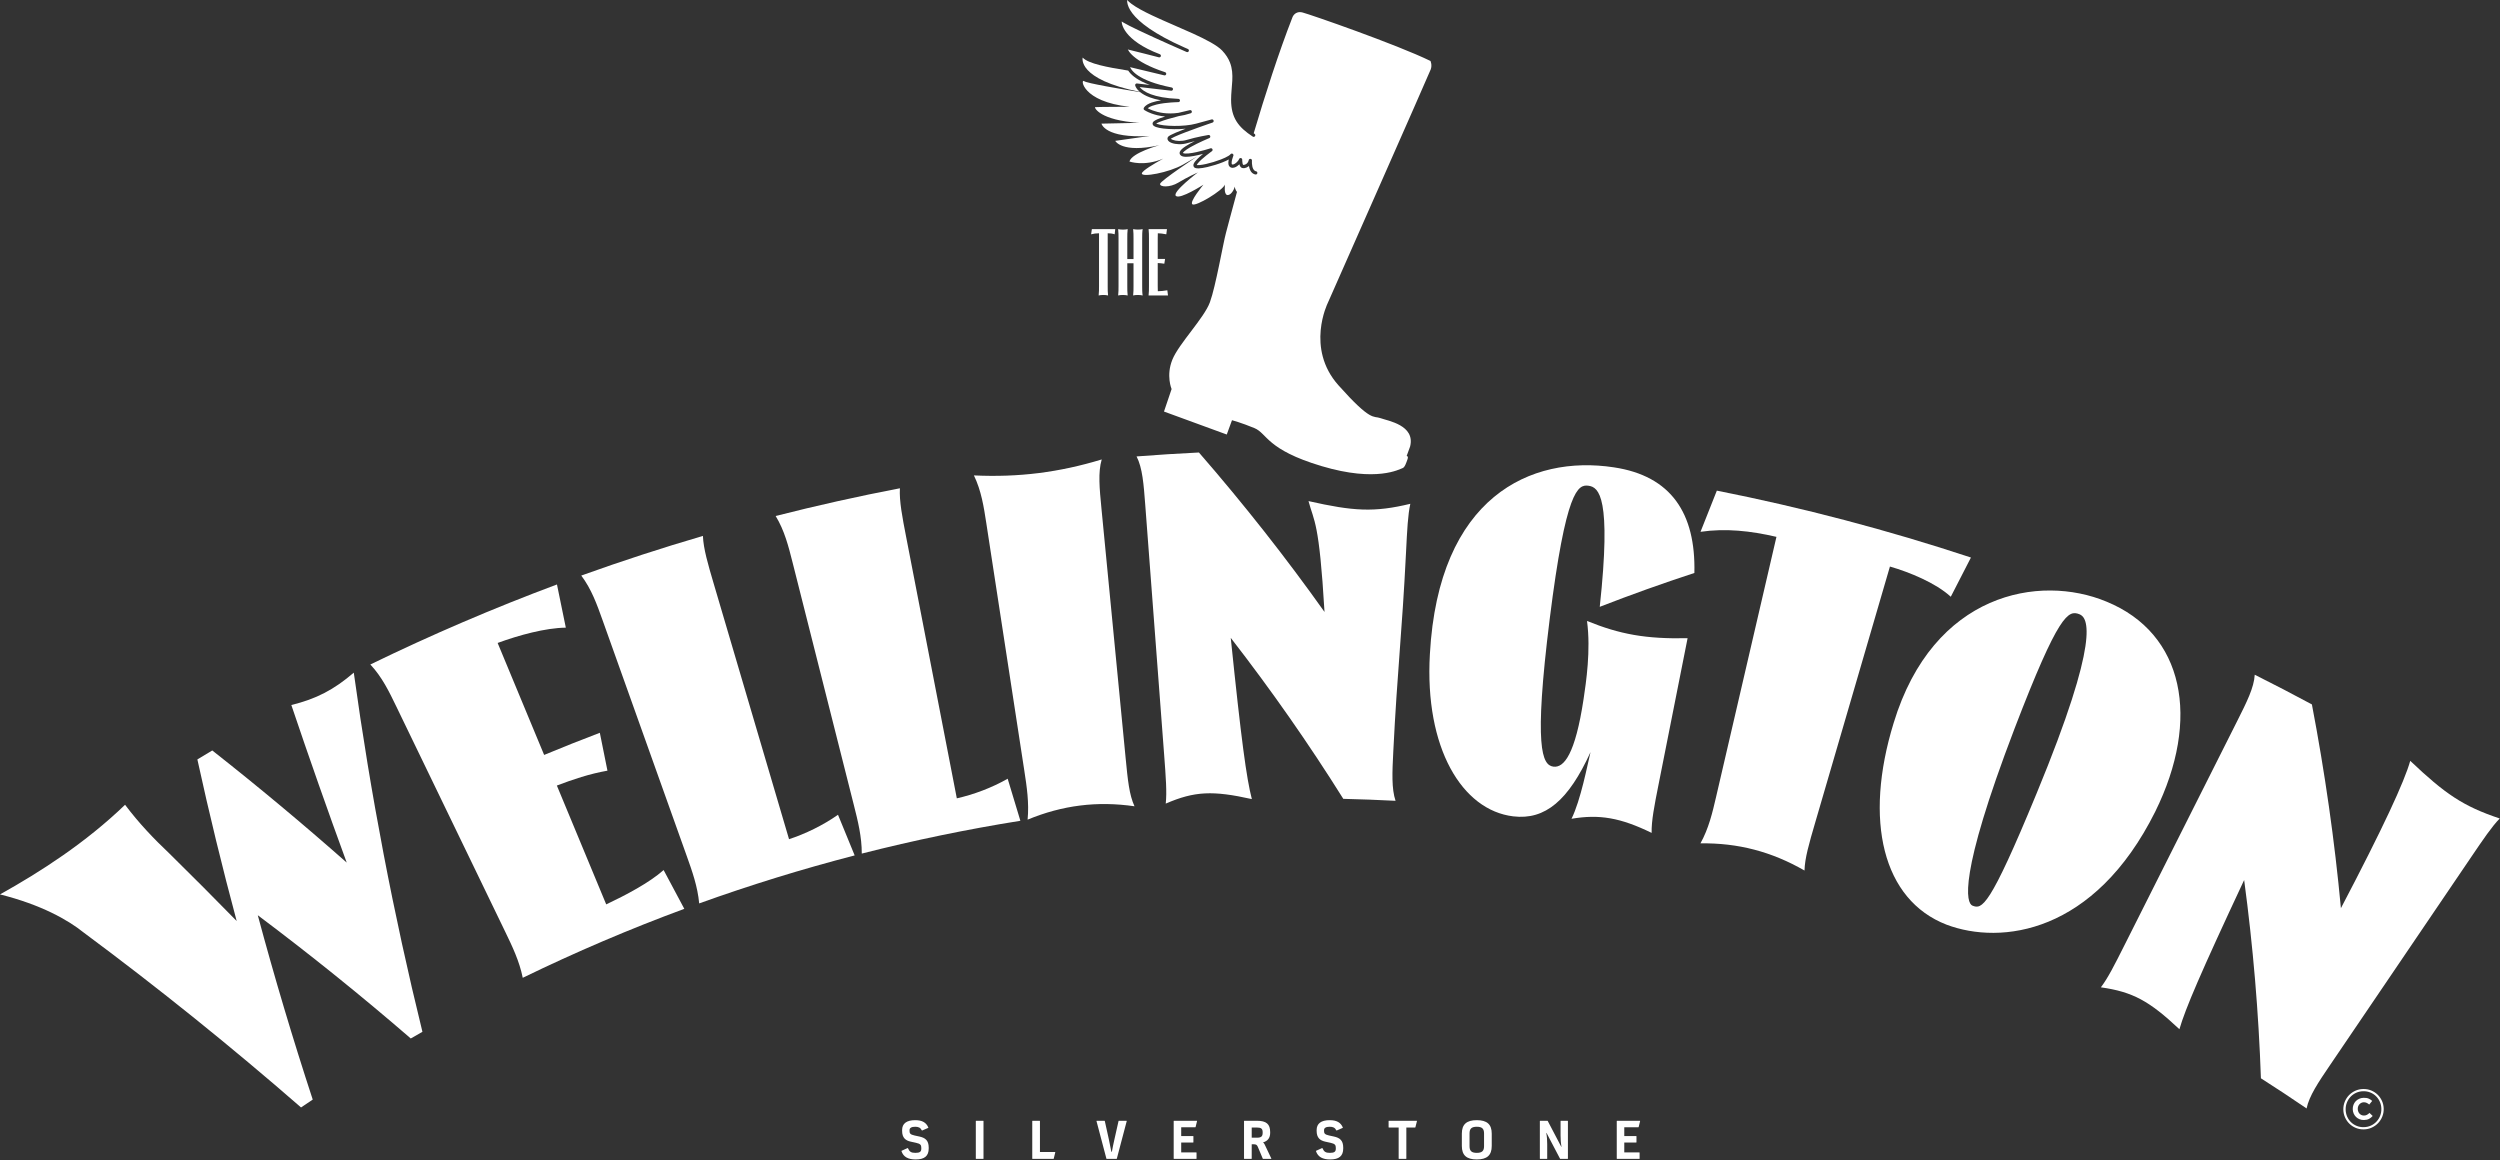
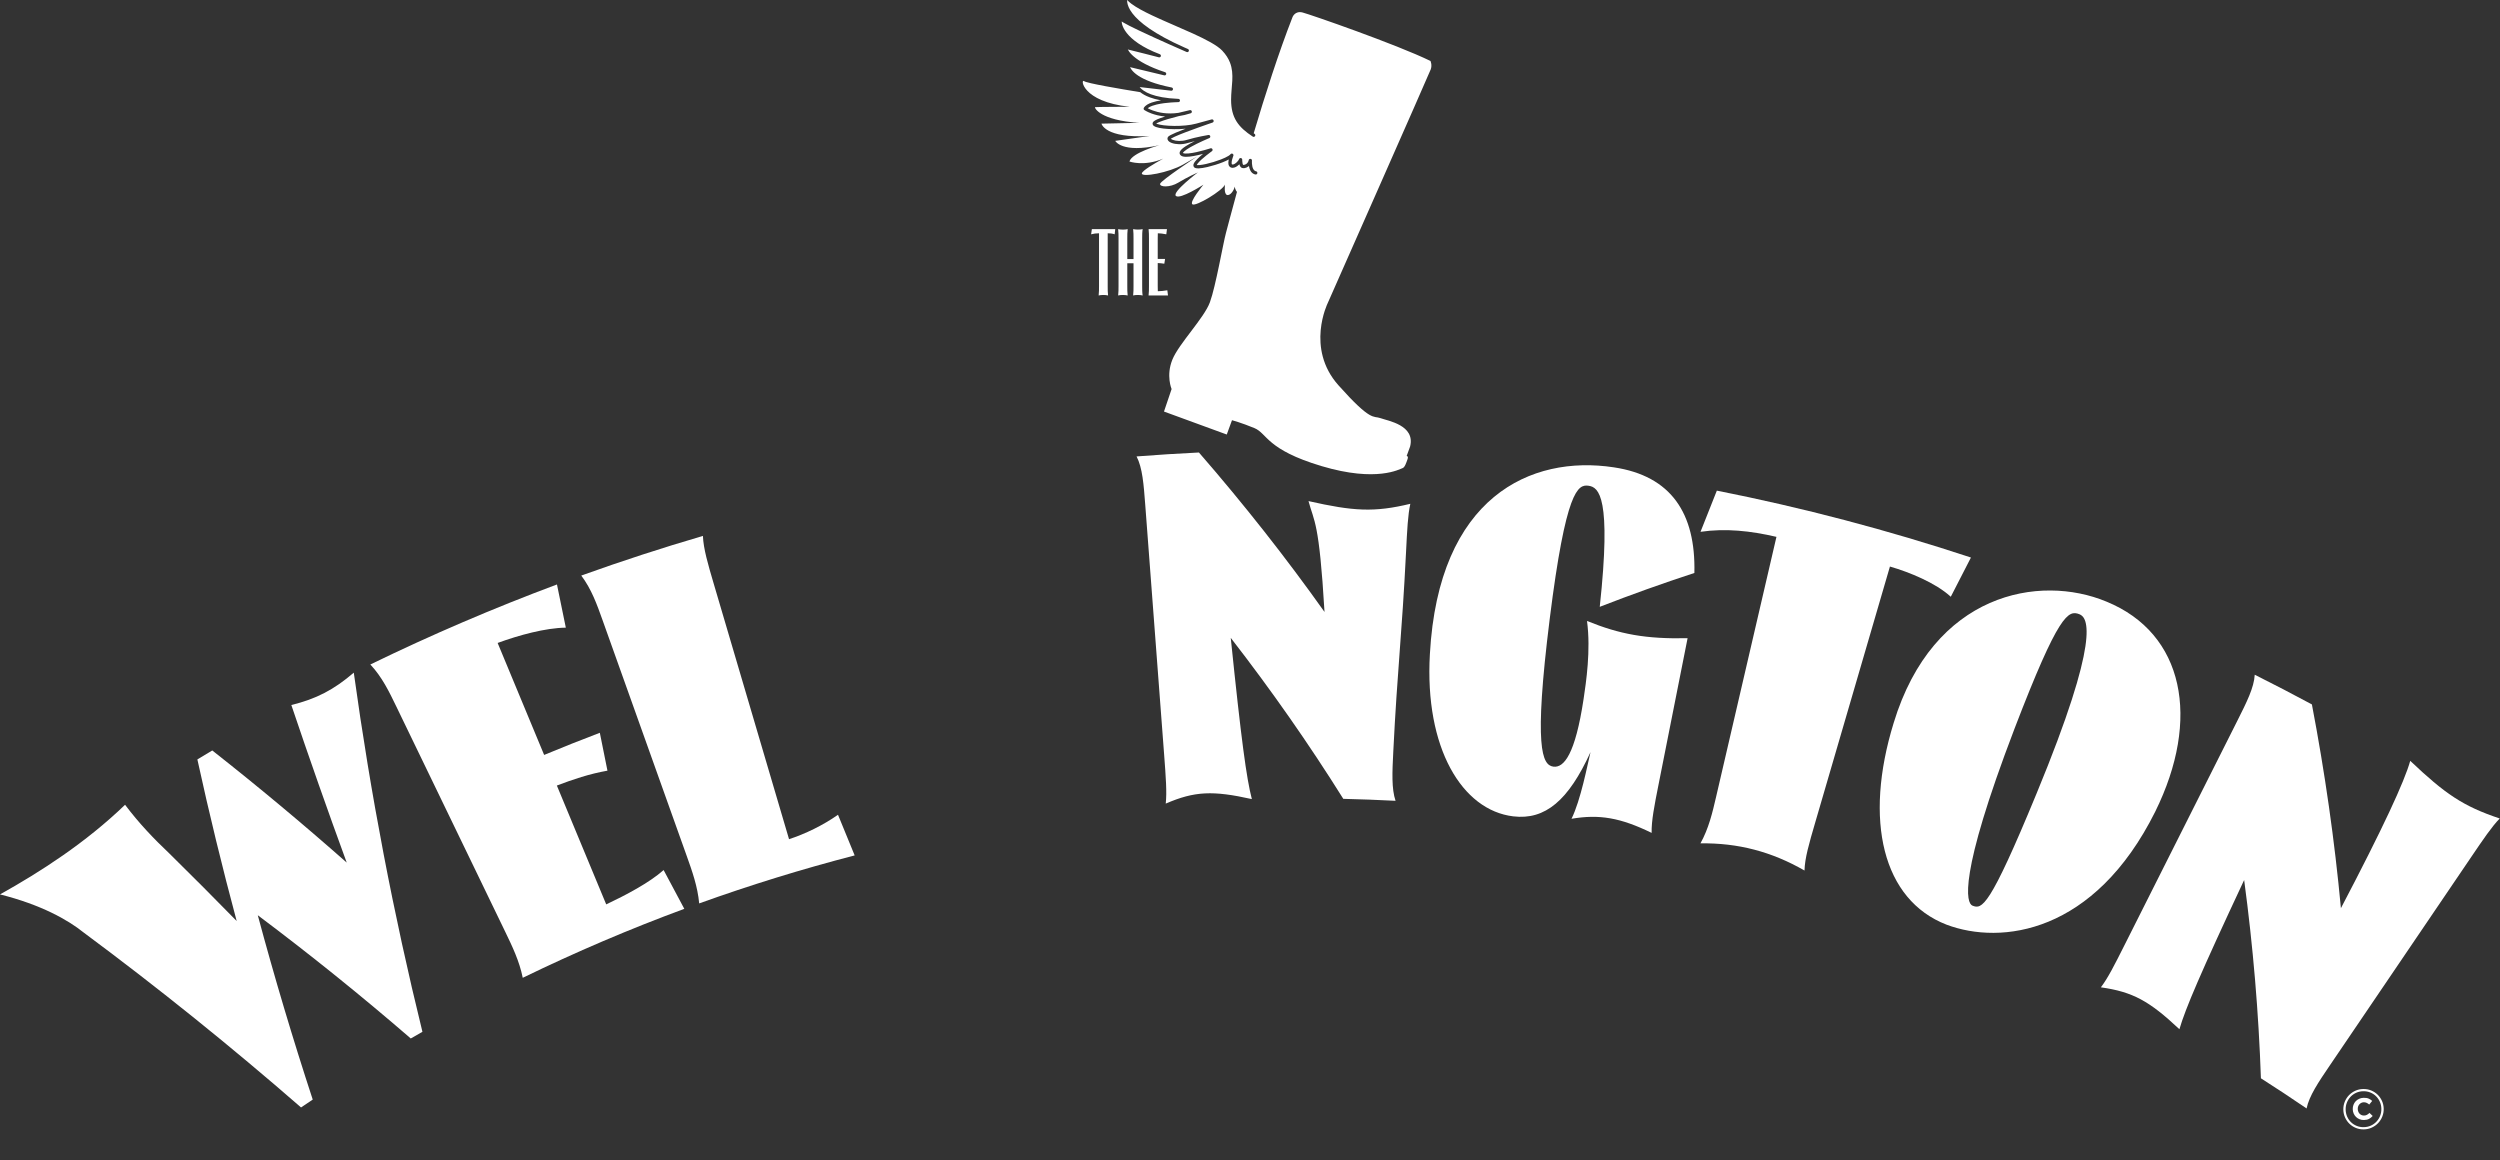
<svg xmlns="http://www.w3.org/2000/svg" width="100%" height="100%" viewBox="0 0 2232 1036" version="1.1" xml:space="preserve" style="fill-rule:evenodd;clip-rule:evenodd;stroke-linejoin:round;stroke-miterlimit:2;">
  <rect x="0" y="0" width="2232" height="1036" fill="#333333" stroke="none" />
  <g transform="matrix(1,0,0,1,-242.402,-558.673)">
    <g transform="matrix(4.167,0,0,4.167,1260.07,610.078)">
-       <path d="M0,7.348C-0.181,7.196 -0.333,7.048 -0.456,6.908C-0.898,6.407 -0.993,6.014 -1.002,5.964C-1.025,5.854 -0.994,5.74 -0.918,5.657C-0.842,5.574 -0.731,5.533 -0.619,5.546L2.151,5.867C2.137,5.862 2.122,5.857 2.109,5.852C-0.373,4.931 -1.637,3.913 -2.281,3.085C-2.362,2.983 -2.432,2.883 -2.494,2.787C-6.955,2.083 -11.041,1.312 -12.253,0C-12.253,0 -13.545,4.631 0,7.348" style="fill:white;fill-rule:nonzero;" />
-     </g>
+       </g>
    <g transform="matrix(4.167,0,0,4.167,1498.98,579.415)">
      <path d="M0,93.46C0.281,92.693 -0.177,92.726 -0.177,92.726L0.571,90.681C1.711,86.104 -4.198,85.19 -5.771,84.615C-7.344,84.039 -7.705,85.512 -14.787,77.569C-21.869,69.626 -17.083,59.961 -17.083,59.961C-17.083,59.961 4.642,10.833 4.987,9.888C5.333,8.945 4.934,8.085 4.934,8.085C-2.486,4.478 -20.849,-1.885 -22.48,-2.304C-24.11,-2.722 -24.628,-1.306 -24.628,-1.306C-27.605,6.305 -30.526,15.44 -32.944,23.58C-32.882,23.622 -32.824,23.663 -32.76,23.705C-32.598,23.81 -32.552,24.027 -32.658,24.189C-32.764,24.351 -32.98,24.396 -33.142,24.291C-34.684,23.284 -35.85,22.279 -36.63,21.029C-37.412,19.779 -37.787,18.299 -37.788,16.409C-37.789,14.99 -37.593,13.623 -37.53,12.296C-37.466,10.968 -37.532,9.689 -38.028,8.418C-38.359,7.57 -38.881,6.721 -39.702,5.855C-40.215,5.313 -41.078,4.713 -42.16,4.1C-43.243,3.485 -44.545,2.852 -45.949,2.211C-48.757,0.929 -51.969,-0.382 -54.673,-1.661C-56.476,-2.514 -58.053,-3.35 -59.151,-4.173C-59.507,-4.44 -59.807,-4.706 -60.056,-4.978C-60.065,-4.816 -60.059,-4.624 -60.024,-4.402C-59.934,-3.831 -59.651,-3.054 -58.913,-2.093C-57.495,-0.242 -54.373,2.275 -47.802,5.186C-47.736,5.214 -47.67,5.244 -47.612,5.269C-47.41,5.357 -47.258,5.424 -47.16,5.466C-47.119,5.484 -47.079,5.502 -47.038,5.52L-47.037,5.521C-47.026,5.525 -47.019,5.534 -47.009,5.54C-46.978,5.557 -46.948,5.574 -46.924,5.599C-46.892,5.632 -46.868,5.67 -46.851,5.712C-46.834,5.754 -46.826,5.8 -46.826,5.845C-46.827,5.891 -46.836,5.937 -46.855,5.98C-46.874,6.023 -46.901,6.062 -46.934,6.093C-47,6.157 -47.089,6.192 -47.18,6.191C-47.213,6.191 -47.244,6.18 -47.276,6.171C-47.289,6.167 -47.302,6.168 -47.315,6.163C-47.316,6.162 -47.317,6.162 -47.318,6.161C-47.373,6.138 -53.546,3.452 -57.7,1.469C-59.092,0.804 -60.252,0.222 -60.902,-0.169C-61.029,-0.246 -61.13,-0.313 -61.221,-0.379C-61.222,-0.351 -61.222,-0.322 -61.221,-0.29C-61.216,-0.13 -61.186,0.076 -61.116,0.315C-60.978,0.795 -60.686,1.412 -60.14,2.103C-59.05,3.483 -56.942,5.163 -53.052,6.639C-52.878,6.706 -52.786,6.896 -52.842,7.073C-52.899,7.25 -53.084,7.352 -53.264,7.305C-53.265,7.305 -53.631,7.21 -54.198,7.064C-54.766,6.918 -55.535,6.721 -56.338,6.516C-57.703,6.168 -59.171,5.797 -59.911,5.622C-59.904,5.635 -59.901,5.646 -59.894,5.66C-59.757,5.933 -59.493,6.32 -59.027,6.776C-58.094,7.689 -56.351,8.881 -53.214,10.044C-52.807,10.195 -52.376,10.345 -51.921,10.494C-51.743,10.553 -51.643,10.741 -51.694,10.922C-51.745,11.103 -51.929,11.211 -52.112,11.167L-59.435,9.409C-59.361,9.576 -59.249,9.779 -59.066,10.014C-58.526,10.709 -57.385,11.665 -54.985,12.554C-53.817,12.988 -52.352,13.404 -50.517,13.767C-50.333,13.804 -50.21,13.979 -50.24,14.165C-50.269,14.351 -50.439,14.48 -50.626,14.458L-57.373,13.677C-57.341,13.718 -57.307,13.761 -57.268,13.805C-56.912,14.209 -56.238,14.752 -54.962,15.226C-53.687,15.699 -51.811,16.098 -49.073,16.206C-48.883,16.213 -48.734,16.371 -48.737,16.561C-48.74,16.751 -48.894,16.904 -49.084,16.906C-49.084,16.906 -49.122,16.906 -49.197,16.908C-49.272,16.909 -49.381,16.912 -49.519,16.917C-49.795,16.926 -50.185,16.944 -50.639,16.978C-51.547,17.044 -52.714,17.173 -53.727,17.414C-54.401,17.573 -55.007,17.787 -55.407,18.04C-55.499,18.098 -55.576,18.157 -55.644,18.216C-55.642,18.217 -55.641,18.218 -55.64,18.219C-55.407,18.344 -55.06,18.512 -54.607,18.679C-53.423,19.117 -51.528,19.551 -49.089,19.203C-47.718,18.858 -46.62,18.618 -46.617,18.617C-46.436,18.578 -46.254,18.688 -46.205,18.867C-46.156,19.046 -46.256,19.233 -46.433,19.291C-47.319,19.585 -48.157,19.774 -48.946,19.889C-48.994,19.901 -49.04,19.913 -49.089,19.925C-50.524,20.29 -52.222,20.766 -53.206,21.182C-53.483,21.298 -53.703,21.411 -53.827,21.498C-53.783,21.521 -53.73,21.545 -53.665,21.568C-53.349,21.687 -52.815,21.797 -52.169,21.873C-51.522,21.949 -50.757,21.995 -49.955,22.002C-48.351,22.016 -46.591,21.87 -45.304,21.519L-41.961,20.611C-41.779,20.562 -41.59,20.666 -41.535,20.847C-41.48,21.028 -41.578,21.22 -41.757,21.281C-41.758,21.281 -42.11,21.4 -42.679,21.597C-43.248,21.794 -44.032,22.068 -44.891,22.377C-46.608,22.992 -48.632,23.748 -49.823,24.288C-50.162,24.441 -50.435,24.579 -50.598,24.68C-50.639,24.704 -50.671,24.727 -50.696,24.745L-50.686,24.758C-50.625,24.822 -50.471,24.919 -50.256,24.998C-49.929,25.119 -49.465,25.209 -48.946,25.221C-48.426,25.233 -47.851,25.17 -47.29,24.998C-45.223,24.369 -42.657,23.945 -42.649,23.943C-42.473,23.914 -42.304,24.021 -42.255,24.193C-42.207,24.364 -42.294,24.544 -42.459,24.612C-42.459,24.612 -42.494,24.627 -42.561,24.654C-42.627,24.682 -42.724,24.723 -42.846,24.775C-43.09,24.88 -43.433,25.03 -43.83,25.21C-44.624,25.57 -45.632,26.054 -46.479,26.537C-47.042,26.859 -47.536,27.185 -47.832,27.454C-48,27.604 -48.096,27.741 -48.113,27.793C-48.097,27.806 -48.069,27.825 -48.013,27.846C-47.919,27.881 -47.764,27.91 -47.571,27.918C-47.378,27.927 -47.147,27.919 -46.894,27.896C-46.387,27.849 -45.792,27.743 -45.202,27.614C-44.022,27.356 -42.863,27.006 -42.41,26.864C-42.28,26.824 -42.209,26.8 -42.209,26.8C-42.045,26.746 -41.866,26.821 -41.788,26.975C-41.71,27.13 -41.757,27.318 -41.898,27.418C-41.898,27.418 -41.932,27.442 -41.996,27.489C-42.059,27.535 -42.152,27.603 -42.265,27.687C-42.492,27.856 -42.803,28.093 -43.139,28.362C-43.809,28.897 -44.584,29.575 -44.953,30.06C-45.055,30.192 -45.122,30.307 -45.149,30.378C-45.103,30.388 -45.037,30.397 -44.954,30.4C-44.828,30.405 -44.669,30.399 -44.485,30.382C-44.118,30.347 -43.656,30.269 -43.152,30.156C-42.144,29.931 -40.962,29.574 -39.966,29.187C-39.303,28.929 -38.719,28.656 -38.335,28.413C-38.116,28.276 -37.964,28.143 -37.909,28.066C-37.804,27.925 -37.609,27.884 -37.456,27.971C-37.302,28.059 -37.238,28.247 -37.306,28.41L-37.321,28.448C-37.331,28.474 -37.346,28.513 -37.364,28.562C-37.418,28.706 -37.498,28.939 -37.563,29.191C-37.628,29.442 -37.676,29.716 -37.673,29.923C-37.673,30.061 -37.647,30.164 -37.622,30.206L-37.591,30.244L-37.552,30.264C-37.509,30.28 -37.444,30.286 -37.35,30.267C-37.258,30.248 -37.142,30.201 -37.021,30.132C-36.778,29.992 -36.519,29.761 -36.333,29.528C-36.209,29.374 -36.117,29.218 -36.078,29.108C-36.018,28.947 -35.851,28.853 -35.682,28.887C-35.513,28.919 -35.394,29.069 -35.4,29.241L-35.4,29.258L-35.401,29.312C-35.401,29.359 -35.4,29.427 -35.396,29.506C-35.389,29.665 -35.371,29.871 -35.331,30.044C-35.306,30.158 -35.269,30.257 -35.238,30.307L-35.21,30.344C-35.179,30.355 -35.106,30.365 -35.01,30.35C-34.909,30.335 -34.788,30.296 -34.667,30.231C-34.425,30.101 -34.192,29.874 -34.068,29.54C-34.044,29.475 -34.024,29.405 -34.009,29.331C-33.971,29.148 -33.799,29.028 -33.615,29.055C-33.432,29.082 -33.301,29.246 -33.317,29.431L-33.318,29.44L-33.32,29.476C-33.322,29.507 -33.324,29.554 -33.326,29.614C-33.329,29.733 -33.328,29.9 -33.315,30.09C-33.291,30.469 -33.207,30.935 -33.029,31.255C-32.91,31.47 -32.767,31.612 -32.575,31.684C-32.534,31.699 -32.491,31.711 -32.443,31.72C-32.253,31.754 -32.127,31.936 -32.162,32.127C-32.196,32.317 -32.378,32.443 -32.568,32.408C-32.656,32.393 -32.739,32.37 -32.818,32.34C-33.205,32.198 -33.472,31.906 -33.643,31.591C-33.816,31.275 -33.907,30.927 -33.961,30.602C-33.962,30.595 -33.962,30.589 -33.963,30.583C-33.995,30.611 -34.027,30.643 -34.06,30.668C-34.329,30.876 -34.624,30.999 -34.907,31.042C-35.096,31.069 -35.282,31.064 -35.46,30.999C-35.586,30.952 -35.685,30.87 -35.756,30.784C-35.828,30.697 -35.877,30.604 -35.917,30.509C-35.957,30.412 -35.987,30.313 -36.01,30.214C-36.023,30.227 -36.035,30.241 -36.048,30.254C-36.33,30.531 -36.66,30.773 -37.022,30.9C-37.261,30.983 -37.53,31.017 -37.795,30.92C-37.856,30.897 -37.915,30.868 -37.97,30.832C-38.088,30.756 -38.178,30.65 -38.238,30.539C-38.298,30.427 -38.332,30.31 -38.351,30.194C-38.389,29.96 -38.373,29.722 -38.338,29.487C-38.323,29.387 -38.303,29.288 -38.282,29.19C-38.648,29.391 -39.085,29.59 -39.566,29.782C-40.584,30.187 -41.787,30.559 -42.849,30.805C-43.559,30.969 -44.201,31.077 -44.701,31.098C-44.989,31.108 -45.227,31.098 -45.447,31.02C-45.536,30.987 -45.627,30.939 -45.708,30.853C-45.804,30.753 -45.859,30.612 -45.866,30.486C-45.874,30.36 -45.847,30.247 -45.809,30.143C-45.743,29.967 -45.638,29.804 -45.509,29.634C-45.379,29.465 -45.222,29.292 -45.048,29.114C-44.701,28.761 -44.282,28.394 -43.877,28.059C-43.848,28.036 -43.82,28.013 -43.791,27.99C-43.873,28.012 -43.953,28.033 -44.038,28.055C-45.177,28.346 -46.53,28.638 -47.501,28.621C-47.78,28.614 -48.031,28.585 -48.257,28.502C-48.431,28.437 -48.602,28.333 -48.716,28.157C-48.776,28.065 -48.812,27.955 -48.817,27.849C-48.823,27.741 -48.803,27.641 -48.77,27.551C-48.678,27.313 -48.511,27.128 -48.302,26.936C-48.092,26.745 -47.832,26.555 -47.538,26.362C-46.962,25.986 -46.252,25.603 -45.554,25.254C-46.068,25.379 -46.594,25.518 -47.086,25.668C-47.728,25.863 -48.375,25.934 -48.963,25.92C-49.551,25.906 -50.08,25.808 -50.499,25.654C-50.707,25.576 -50.888,25.486 -51.041,25.373C-51.191,25.26 -51.323,25.122 -51.388,24.925C-51.431,24.796 -51.43,24.64 -51.379,24.506L-51.349,24.436C-51.308,24.358 -51.264,24.313 -51.221,24.271C-51.177,24.23 -51.13,24.194 -51.079,24.158C-50.978,24.087 -50.856,24.017 -50.712,23.94C-50.423,23.788 -50.045,23.616 -49.603,23.427C-49.001,23.171 -48.281,22.887 -47.527,22.601C-49.164,22.755 -50.917,22.723 -52.251,22.568C-52.931,22.486 -53.497,22.376 -53.908,22.225C-54.057,22.169 -54.188,22.109 -54.303,22.029C-54.415,21.95 -54.527,21.849 -54.586,21.68C-54.625,21.569 -54.621,21.433 -54.579,21.325L-54.56,21.281C-54.495,21.146 -54.404,21.062 -54.305,20.982C-54.206,20.903 -54.091,20.833 -53.959,20.762C-53.697,20.622 -53.367,20.484 -52.987,20.344C-52.66,20.224 -52.292,20.104 -51.909,19.984C-53.117,19.879 -54.112,19.61 -54.85,19.336C-55.822,18.975 -56.357,18.608 -56.377,18.595C-56.526,18.492 -56.572,18.291 -56.481,18.133C-56.319,17.852 -56.072,17.632 -55.78,17.448C-55.487,17.263 -55.146,17.114 -54.773,16.985C-54.169,16.778 -53.482,16.631 -52.797,16.521C-53.753,16.345 -54.549,16.126 -55.205,15.882C-56.137,15.537 -56.792,15.145 -57.258,14.771C-61.562,14.072 -68.705,12.857 -69.279,12.407C-70.105,11.759 -69.794,16.806 -59.543,17.897C-59.543,17.897 -66.667,17.924 -66.915,17.98C-67.164,18.037 -65.902,20.831 -57.455,21.34L-65.564,21.512C-65.564,21.512 -64.83,24.74 -55.223,24.15L-62.61,25.202C-62.61,25.202 -61.26,27.924 -53.153,26.134C-53.153,26.134 -59.057,27.737 -59.567,29.629C-59.567,29.629 -56.457,30.753 -52.336,29.014C-54.281,30.086 -56.796,31.575 -56.903,32.157C-57.078,33.111 -51.061,32.004 -48.059,30.277L-45.057,28.55C-45.057,28.55 -52.846,33.69 -52.997,34.403C-53.148,35.116 -50.897,35.257 -49.087,34.141C-47.278,33.025 -44.908,31.964 -44.908,31.964C-44.908,31.964 -50.503,36.186 -49.612,37.003C-48.721,37.819 -43.71,34.59 -43.71,34.59C-43.71,34.59 -46.83,38.329 -46.068,38.808C-45.306,39.288 -39.629,35.883 -39.094,34.56C-39.094,34.56 -39.372,36.555 -38.667,36.787C-37.961,37.018 -37.105,35.727 -37.034,35.005C-37.034,35.005 -36.852,35.808 -36.53,36.147C-37.819,40.845 -38.665,44.121 -38.868,44.854C-39.49,47.102 -41.071,56.356 -42.323,59.777C-43.575,63.199 -48.98,68.646 -50.371,72.083C-51.763,75.52 -50.534,78.378 -50.534,78.378L-52.165,83.199L-38.715,88.121L-37.593,85.054C-37.593,85.054 -35.581,85.589 -32.793,86.743C-30.005,87.898 -30.264,91.348 -18.384,94.893C-6.504,98.438 -1.609,95.48 -1.088,95.336C-0.567,95.192 -0.28,94.227 0,93.46" style="fill:white;fill-rule:nonzero;" />
    </g>
    <g transform="matrix(4.167,0,0,4.167,242.402,1349.42)">
      <path d="M0,1.868C8.702,-2.987 18.365,-9.213 26.797,-17.338C29.725,-13.429 32.928,-10.078 36.329,-6.861C41.173,-2.092 45.967,2.717 50.71,7.568C47.64,-3.862 44.831,-15.405 42.287,-27.052C43.349,-27.697 44.413,-28.338 45.48,-28.975C55.357,-21.201 64.961,-13.188 74.286,-4.95C70.189,-16.14 66.234,-27.395 62.42,-38.71C67.788,-40.03 71.518,-41.969 75.8,-45.646C79.4,-19.566 84.314,6.12 90.508,31.304C89.674,31.778 88.843,32.256 88.012,32.736C77.458,23.611 66.527,14.801 55.23,6.328C58.811,19.646 62.737,32.816 67.004,45.824C66.167,46.381 65.332,46.947 64.498,47.514C49.539,34.48 33.995,21.964 17.888,10.007C14.56,7.332 8.79,4.062 0,1.868" style="fill:white;fill-rule:nonzero;" />
    </g>
    <g transform="matrix(4.167,0,0,4.167,693.497,1121.52)">
      <path d="M0,64.578C-7.785,48.477 -15.57,32.375 -23.355,16.274C-24.879,13.125 -26.397,9.969 -28.908,7.3C-15.804,0.922 -2.459,-4.795 11.078,-9.849C11.701,-6.761 12.333,-3.676 12.976,-0.594C8.601,-0.541 2.893,1.023 -1.634,2.684C-1.187,3.761 -0.739,4.838 -0.292,5.915C2.582,12.835 5.456,19.755 8.33,26.675C12.288,25.032 16.266,23.45 20.262,21.931C20.798,24.639 21.343,27.344 21.896,30.047C18.059,30.724 14.529,31.91 11.056,33.236C14.133,40.646 17.211,48.056 20.288,55.465C20.736,56.543 21.183,57.62 21.63,58.697C25.821,56.716 30.858,54.069 33.929,51.341C35.416,54.106 36.893,56.876 38.361,59.649C26.638,63.982 15.085,68.909 3.747,74.427C3.038,70.884 1.524,67.729 0,64.578" style="fill:white;fill-rule:nonzero;" />
    </g>
    <g transform="matrix(4.167,0,0,4.167,855.478,1079.61)">
      <path d="M0,58.353C-6.013,41.51 -12.026,24.666 -18.038,7.822C-19.216,4.525 -20.385,1.228 -22.587,-1.699C-13.969,-4.798 -5.276,-7.628 3.478,-10.192C3.578,-7.457 4.571,-4.101 5.799,0.067C10.856,17.222 15.913,34.376 20.969,51.531C21.289,52.615 21.609,53.7 21.929,54.785C25.425,53.641 29.199,51.816 32.419,49.552C33.619,52.452 34.81,55.356 35.99,58.263C24.766,61.172 13.649,64.601 2.677,68.545C2.347,64.944 1.178,61.647 0,58.353" style="fill:white;fill-rule:nonzero;" />
    </g>
    <g transform="matrix(4.167,0,0,4.167,1004.72,1037.93)">
-       <path d="M0,57.475C-4.38,40.135 -8.759,22.796 -13.139,5.456C-13.999,2.062 -14.847,-1.331 -16.754,-4.457C-7.93,-6.705 0.948,-8.686 9.867,-10.398C9.71,-7.664 10.377,-4.238 11.206,0.034C14.609,17.591 18.012,35.148 21.416,52.705C21.631,53.816 21.846,54.925 22.061,56.036C25.634,55.233 29.547,53.783 32.956,51.832C33.873,54.834 34.781,57.837 35.679,60.844C24.271,62.667 12.931,65.011 1.698,67.873C1.707,64.259 0.86,60.869 0,57.475" style="fill:white;fill-rule:nonzero;" />
-     </g>
+       </g>
    <g transform="matrix(4.167,0,0,4.167,1156.9,1012.67)">
-       <path d="M0,56.149C-2.714,38.473 -5.43,20.796 -8.144,3.119C-8.678,-0.337 -9.2,-3.797 -10.797,-7.092C-1.229,-6.642 7.434,-7.727 16.588,-10.513C15.772,-7.774 16.116,-4.287 16.533,0.037C18.258,17.837 19.983,35.637 21.708,53.437C22.168,58.187 22.478,61.349 23.613,63.799C15.628,62.641 8.171,63.573 0.707,66.662C1.055,63.071 0.533,59.606 0,56.149" style="fill:white;fill-rule:nonzero;" />
-     </g>
+       </g>
    <g transform="matrix(4.167,0,0,4.167,1281.74,1006.42)">
      <path d="M0,54.225C-1.348,36.393 -2.697,18.56 -4.046,0.728C-4.383,-3.714 -4.64,-7.203 -5.906,-9.658C-1.456,-10.004 2.998,-10.285 7.455,-10.501C17.107,0.602 26.081,12.009 34.362,23.66C33.215,4.138 32.116,4.364 30.93,-0.09C40.557,2.087 45.009,2.36 52.747,0.491C52.224,2.907 52.072,5.98 51.824,10.954C50.934,28.816 49.986,35.73 49.097,53.591C48.873,58.04 48.707,61.536 49.581,64.126C45.852,63.932 42.12,63.792 38.387,63.705C31.04,51.977 22.999,40.46 14.274,29.216C16.534,51.204 17.649,59.338 18.794,63.759C10.446,61.902 6.542,62.043 0.345,64.726C0.605,62.258 0.376,59.192 0,54.225" style="fill:white;fill-rule:nonzero;" />
    </g>
    <g transform="matrix(4.167,0,0,4.167,1519,1124.24)">
      <path d="M0,4.423C1.851,-29.272 21.625,-38.302 39.405,-35.598C51.706,-33.762 56.976,-25.739 56.671,-12.965C49.781,-10.708 43.02,-8.286 36.396,-5.709C38.936,-29.239 36.212,-31.354 33.975,-31.656C31.728,-31.967 29.136,-30.794 25.675,-3.123C22.22,24.548 24.058,28.199 26.448,28.529C28.725,28.844 31.145,25.884 32.934,14.036C33.459,10.472 34.509,3.655 33.667,-2.682C40.694,0.176 46.256,1.203 55.215,1.013C53.144,11.448 51.073,21.883 49.002,32.318C48.073,36.993 47.46,40.123 47.511,42.725C40.813,39.459 36.295,38.692 30.344,39.702C32.318,35.715 33.742,28.213 34.417,25.419C29.707,35.747 24.729,40.009 17.856,39.182C6.902,37.864 -1.16,24.547 0,4.423" style="fill:white;fill-rule:nonzero;" />
    </g>
    <g transform="matrix(4.167,0,0,4.167,1774.57,1062.63)">
      <path d="M0,49.756C4.307,31.199 8.615,12.641 12.922,-5.916C7.361,-7.205 2.044,-7.785 -3.348,-6.996C-2.193,-9.941 -1.028,-12.882 0.15,-15.818C18.502,-12.183 36.685,-7.407 54.592,-1.486C53.144,1.311 51.704,4.113 50.275,6.917C47.047,3.956 41.458,1.666 37.236,0.443C31.898,18.731 26.56,37.019 21.222,55.307C19.884,59.888 18.998,62.94 18.933,65.574C11.866,61.514 4.648,59.633 -3.362,59.754C-1.588,56.569 -0.789,53.163 0,49.756" style="fill:white;fill-rule:nonzero;" />
    </g>
    <g transform="matrix(4.167,0,0,4.167,1933.08,1269.44)">
      <path d="M0,-15.69C8.475,-43.55 31.229,-47.651 45.591,-41.67C62.26,-34.849 65.839,-16.502 56.038,3.328C43.004,29.471 23.028,31.961 11.316,27.541C-2.367,22.229 -6.448,5.226 0,-15.69M16.868,23.463C18.903,24.279 20.45,24.116 30.629,-0.591C44.477,-34.109 41.583,-38.267 39.812,-38.961C37.418,-39.909 35.391,-39.205 25.892,-14.458C13.7,17.432 15.596,22.945 16.868,23.463" style="fill:white;fill-rule:nonzero;" />
    </g>
    <g transform="matrix(4.167,0,0,4.167,2139.43,1307.43)">
      <path d="M0,22.68C8.036,6.702 16.072,-9.274 24.108,-25.251C26.106,-29.23 27.686,-32.355 27.839,-35.123C31.945,-33.068 36.028,-30.948 40.086,-28.761C42.885,-14.124 44.953,0.45 46.302,14.896C55.388,-2.427 59.905,-12.212 61.155,-16.674C68.601,-9.613 72.441,-6.955 80.328,-4.324C78.61,-2.546 76.885,0.002 74.087,4.126C64.047,18.924 54.006,33.723 43.966,48.523C41.464,52.203 39.508,55.111 38.948,57.803C35.71,55.594 32.448,53.44 29.162,51.342C28.677,37.318 27.485,23.138 25.57,8.86C16.196,28.879 12.972,36.437 11.7,40.831C5.256,34.776 1.732,32.832 -5.128,31.851C-3.622,29.877 -2.238,27.133 0,22.68" style="fill:white;fill-rule:nonzero;" />
    </g>
    <g transform="matrix(4.167,0,0,4.167,1223.61,771.568)">
      <path d="M0,10.215C0,10.882 0,11.548 -0.081,12.214C0.505,12.072 1.333,12.072 1.938,12.214C1.858,11.588 1.858,10.942 1.858,10.215L1.858,-1.111C2.241,-1.111 2.887,-1.07 3.352,-0.889L3.473,-1.999L-1.534,-1.999L-1.696,-0.889C-1.171,-1.03 -0.606,-1.111 0,-1.111L0,10.215Z" style="fill:white;fill-rule:nonzero;" />
    </g>
    <g transform="matrix(4.167,0,0,4.167,1240.69,763.237)">
      <path d="M0,14.213C0.565,14.072 1.393,14.072 2.039,14.213C1.958,13.588 1.958,12.941 1.958,12.214L1.958,7.309L3.291,7.309L3.291,12.214C3.291,12.881 3.291,13.547 3.21,14.213C3.755,14.072 4.623,14.072 5.249,14.213C5.148,13.588 5.148,12.941 5.148,12.214L5.148,1.999C5.148,1.292 5.148,0.626 5.249,0C4.623,0.142 3.816,0.121 3.21,0C3.291,0.666 3.291,1.333 3.291,1.999L3.291,6.421L1.958,6.421L1.958,1.999C1.958,1.292 1.958,0.626 2.039,0C1.433,0.142 0.646,0.142 0,0C0.081,0.666 0.081,1.333 0.081,1.999L0.081,12.214C0.081,12.881 0.081,13.547 0,14.213" style="fill:white;fill-rule:nonzero;" />
    </g>
    <g transform="matrix(4.167,0,0,4.167,1267.86,763.237)">
      <path d="M0,14.213L4.159,14.213L4.017,13.103C3.19,13.244 2.645,13.285 1.978,13.305C1.958,12.962 1.958,12.598 1.958,12.214L1.958,7.268C2.423,7.289 2.867,7.329 3.371,7.41L3.533,6.38L1.958,6.38L1.958,1.999C1.958,1.616 1.958,1.252 1.978,0.889C2.523,0.909 3.008,0.949 3.796,1.11L3.937,0L0,0C0.081,0.666 0.081,1.333 0.081,1.999L0.081,12.214C0.081,12.881 0.081,13.547 0,14.213" style="fill:white;fill-rule:nonzero;" />
    </g>
    <g transform="matrix(4.167,0,0,4.167,2369.33,1542.4)">
      <path d="M0,3.149C-0.212,3.68 -0.508,4.146 -0.89,4.549C-1.272,4.952 -1.725,5.275 -2.25,5.518C-2.775,5.76 -3.34,5.888 -3.945,5.901C-4.551,5.914 -5.119,5.813 -5.65,5.598C-6.181,5.382 -6.644,5.083 -7.038,4.701C-7.433,4.319 -7.748,3.868 -7.983,3.347C-8.217,2.826 -8.341,2.271 -8.354,1.681C-8.367,1.092 -8.267,0.531 -8.056,0.001C-7.844,-0.53 -7.547,-0.997 -7.165,-1.4C-6.784,-1.802 -6.33,-2.125 -5.806,-2.368C-5.281,-2.61 -4.716,-2.738 -4.11,-2.751C-3.505,-2.765 -2.937,-2.664 -2.406,-2.448C-1.875,-2.232 -1.412,-1.933 -1.017,-1.552C-0.622,-1.169 -0.308,-0.718 -0.073,-0.197C0.161,0.324 0.285,0.879 0.298,1.469C0.311,2.058 0.211,2.618 0,3.149M-0.529,-0.014C-0.735,-0.476 -1.01,-0.876 -1.357,-1.215C-1.703,-1.555 -2.111,-1.819 -2.581,-2.008C-3.052,-2.197 -3.558,-2.285 -4.1,-2.273C-4.649,-2.261 -5.155,-2.149 -5.617,-1.936C-6.078,-1.722 -6.477,-1.437 -6.812,-1.078C-7.147,-0.72 -7.407,-0.306 -7.592,0.164C-7.777,0.634 -7.863,1.137 -7.852,1.67C-7.84,2.204 -7.734,2.702 -7.532,3.164C-7.331,3.626 -7.055,4.026 -6.705,4.365C-6.355,4.704 -5.945,4.969 -5.474,5.157C-5.004,5.347 -4.498,5.435 -3.956,5.423C-3.406,5.411 -2.9,5.299 -2.439,5.085C-1.977,4.872 -1.579,4.586 -1.244,4.228C-0.909,3.87 -0.649,3.456 -0.464,2.986C-0.279,2.515 -0.192,2.013 -0.204,1.48C-0.216,0.946 -0.324,0.448 -0.529,-0.014M-2.835,3.647C-3.118,3.801 -3.483,3.883 -3.929,3.892C-4.264,3.9 -4.578,3.845 -4.872,3.727C-5.165,3.61 -5.418,3.449 -5.63,3.242C-5.841,3.035 -6.01,2.79 -6.136,2.506C-6.261,2.221 -6.328,1.912 -6.335,1.577C-6.342,1.251 -6.292,0.941 -6.182,0.647C-6.073,0.354 -5.915,0.098 -5.709,-0.122C-5.503,-0.342 -5.253,-0.519 -4.961,-0.653C-4.669,-0.786 -4.348,-0.857 -3.997,-0.865C-3.559,-0.874 -3.199,-0.817 -2.917,-0.691C-2.636,-0.566 -2.385,-0.402 -2.165,-0.199L-2.806,0.58C-2.985,0.424 -3.169,0.303 -3.358,0.215C-3.547,0.128 -3.754,0.086 -3.976,0.091C-4.168,0.095 -4.342,0.137 -4.5,0.216C-4.658,0.295 -4.795,0.4 -4.911,0.53C-5.028,0.66 -5.117,0.812 -5.177,0.984C-5.237,1.157 -5.264,1.343 -5.26,1.542C-5.256,1.733 -5.22,1.916 -5.152,2.09C-5.085,2.263 -4.992,2.413 -4.874,2.538C-4.755,2.663 -4.614,2.761 -4.449,2.833C-4.284,2.906 -4.106,2.94 -3.914,2.935C-3.66,2.93 -3.445,2.876 -3.272,2.772C-3.099,2.669 -2.923,2.535 -2.743,2.372L-2.059,3.027C-2.293,3.287 -2.551,3.494 -2.835,3.647" style="fill:white;fill-rule:nonzero;" />
    </g>
    <g transform="matrix(4.167,0,0,4.167,1059.93,1558.76)">
-       <path d="M0,8.415C1.884,8.415 2.789,7.686 2.789,6.062L2.789,5.885C2.789,4.319 2.036,3.778 0.801,3.507L-0.236,3.283C-1.166,3.083 -1.319,2.824 -1.319,2.329L-1.319,2.141C-1.319,1.658 -0.907,1.411 -0.106,1.411C0.601,1.411 1.013,1.599 1.307,2.176C1.331,2.212 1.366,2.223 1.401,2.212L2.672,1.658C2.707,1.646 2.719,1.611 2.707,1.576C2.272,0.517 1.401,0 -0.106,0C-1.943,0 -2.907,0.717 -2.907,2.117L-2.907,2.282C-2.907,3.801 -2.166,4.355 -1.06,4.602L0.071,4.849C1.037,5.061 1.201,5.332 1.201,5.944L1.201,6.109C1.201,6.768 0.872,7.004 -0.071,7.004C-0.954,7.004 -1.319,6.78 -1.648,6.027C-1.66,5.979 -1.707,5.968 -1.743,5.979L-3.013,6.556C-3.048,6.58 -3.06,6.604 -3.048,6.639C-2.625,7.898 -1.601,8.415 0,8.415M12.953,8.297L14.458,8.297C14.505,8.297 14.529,8.274 14.529,8.227L14.529,0.2C14.529,0.153 14.505,0.129 14.458,0.129L12.953,0.129C12.906,0.129 12.882,0.153 12.882,0.2L12.882,8.227C12.882,8.274 12.906,8.297 12.953,8.297M26.622,6.827L26.622,0.2C26.622,0.153 26.599,0.129 26.551,0.129L25.046,0.129C24.999,0.129 24.975,0.153 24.975,0.2L24.975,8.227C24.975,8.274 24.999,8.297 25.046,8.297L29.506,8.297C29.541,8.297 29.565,8.286 29.577,8.238L29.906,6.91C29.918,6.851 29.895,6.827 29.848,6.827L26.622,6.827ZM40.93,8.297L43.025,8.297C43.061,8.297 43.084,8.286 43.096,8.238L45.214,0.211C45.226,0.153 45.203,0.129 45.156,0.129L43.531,0.129C43.496,0.129 43.473,0.153 43.461,0.188L42.578,4.124C42.355,5.112 42.249,5.617 42.037,6.757L41.919,6.757C41.754,5.84 41.566,4.947 41.389,4.124L40.519,0.188C40.507,0.153 40.483,0.129 40.448,0.129L38.8,0.129C38.753,0.129 38.73,0.153 38.741,0.211L40.86,8.238C40.872,8.286 40.895,8.297 40.93,8.297M56.888,4.789L59.431,4.789C59.478,4.789 59.502,4.766 59.502,4.719L59.502,3.472C59.502,3.425 59.478,3.402 59.431,3.402L56.888,3.402L56.888,1.517L59.902,1.517C59.937,1.517 59.961,1.493 59.973,1.458L60.279,0.211C60.291,0.153 60.267,0.129 60.22,0.129L55.348,0.129C55.301,0.129 55.277,0.153 55.277,0.2L55.277,8.227C55.277,8.274 55.301,8.297 55.348,8.297L60.102,8.297C60.149,8.297 60.173,8.274 60.173,8.227L60.173,6.98C60.173,6.933 60.149,6.91 60.102,6.91L56.888,6.91L56.888,4.789ZM74.773,5.213C74.679,5.001 74.561,4.872 74.42,4.766C75.467,4.46 75.949,3.755 75.949,2.724L75.949,2.571C75.949,0.823 75.126,0.129 73.089,0.129L70.418,0.129C70.371,0.129 70.347,0.153 70.347,0.2L70.347,8.227C70.347,8.274 70.371,8.297 70.418,8.297L71.923,8.297C71.97,8.297 71.994,8.262 71.994,8.227L71.994,5.166L72.453,5.166C72.913,5.166 73.125,5.295 73.29,5.684L74.361,8.238C74.373,8.286 74.409,8.297 74.444,8.297L76.138,8.297C76.185,8.297 76.22,8.274 76.196,8.215L74.773,5.213ZM71.994,3.755L71.994,1.576L73.089,1.576C74.02,1.576 74.338,1.822 74.338,2.583L74.338,2.712C74.338,3.497 74.02,3.755 73.089,3.755L71.994,3.755ZM88.812,8.415C90.695,8.415 91.601,7.686 91.601,6.062L91.601,5.885C91.601,4.319 90.848,3.778 89.613,3.507L88.576,3.283C87.646,3.083 87.492,2.824 87.492,2.329L87.492,2.141C87.492,1.658 87.905,1.411 88.706,1.411C89.412,1.411 89.825,1.599 90.119,2.176C90.142,2.212 90.178,2.223 90.213,2.212L91.483,1.658C91.518,1.646 91.53,1.611 91.518,1.576C91.083,0.517 90.213,0 88.706,0C86.869,0 85.905,0.717 85.905,2.117L85.905,2.282C85.905,3.801 86.646,4.355 87.752,4.602L88.882,4.849C89.848,5.061 90.013,5.332 90.013,5.944L90.013,6.109C90.013,6.768 89.683,7.004 88.741,7.004C87.858,7.004 87.492,6.78 87.163,6.027C87.151,5.979 87.104,5.968 87.069,5.979L85.799,6.556C85.763,6.58 85.752,6.604 85.763,6.639C86.187,7.898 87.21,8.415 88.812,8.415M107.337,0.129L101.394,0.129C101.347,0.129 101.323,0.153 101.323,0.2L101.323,1.505C101.323,1.552 101.359,1.576 101.394,1.576L103.478,1.576L103.478,8.227C103.478,8.274 103.501,8.297 103.548,8.297L105.054,8.297C105.101,8.297 105.124,8.262 105.124,8.227L105.124,1.576L106.996,1.576C107.031,1.576 107.055,1.564 107.066,1.517L107.396,0.211C107.408,0.153 107.384,0.129 107.337,0.129M120.218,8.415C122.42,8.415 123.42,7.51 123.42,5.532L123.42,2.883C123.42,0.905 122.42,0 120.218,0C118.017,0 117.017,0.905 117.017,2.883L117.017,5.532C117.017,7.51 118.017,8.415 120.218,8.415M120.218,7.004C119.1,7.004 118.664,6.592 118.664,5.579L118.664,2.836C118.664,1.823 119.1,1.411 120.218,1.411C121.337,1.411 121.773,1.823 121.773,2.836L121.773,5.579C121.773,6.592 121.337,7.004 120.218,7.004M133.8,8.297L135.235,8.297C135.282,8.297 135.306,8.262 135.306,8.227L135.306,5.171C135.306,4.313 135.259,3.573 135.106,2.738L135.164,2.738L138.05,8.25C138.062,8.286 138.097,8.297 138.132,8.297L139.673,8.297C139.72,8.297 139.744,8.274 139.744,8.227L139.744,0.2C139.744,0.153 139.72,0.129 139.673,0.129L138.238,0.129C138.191,0.129 138.168,0.153 138.168,0.2L138.168,3.302C138.168,4.125 138.215,4.866 138.368,5.688L138.309,5.688L135.423,0.176C135.412,0.141 135.376,0.129 135.341,0.129L133.8,0.129C133.753,0.129 133.73,0.153 133.73,0.2L133.73,8.227C133.73,8.274 133.753,8.297 133.8,8.297M151.818,4.789L154.36,4.789C154.408,4.789 154.431,4.766 154.431,4.719L154.431,3.472C154.431,3.425 154.408,3.402 154.36,3.402L151.818,3.402L151.818,1.517L154.831,1.517C154.867,1.517 154.89,1.493 154.902,1.458L155.208,0.211C155.22,0.153 155.196,0.129 155.149,0.129L150.277,0.129C150.23,0.129 150.207,0.153 150.207,0.2L150.207,8.227C150.207,8.274 150.23,8.297 150.277,8.297L155.031,8.297C155.079,8.297 155.102,8.274 155.102,8.227L155.102,6.98C155.102,6.933 155.079,6.91 155.031,6.91L151.818,6.91L151.818,4.789Z" style="fill:white;fill-rule:nonzero;" />
-     </g>
+       </g>
  </g>
</svg>